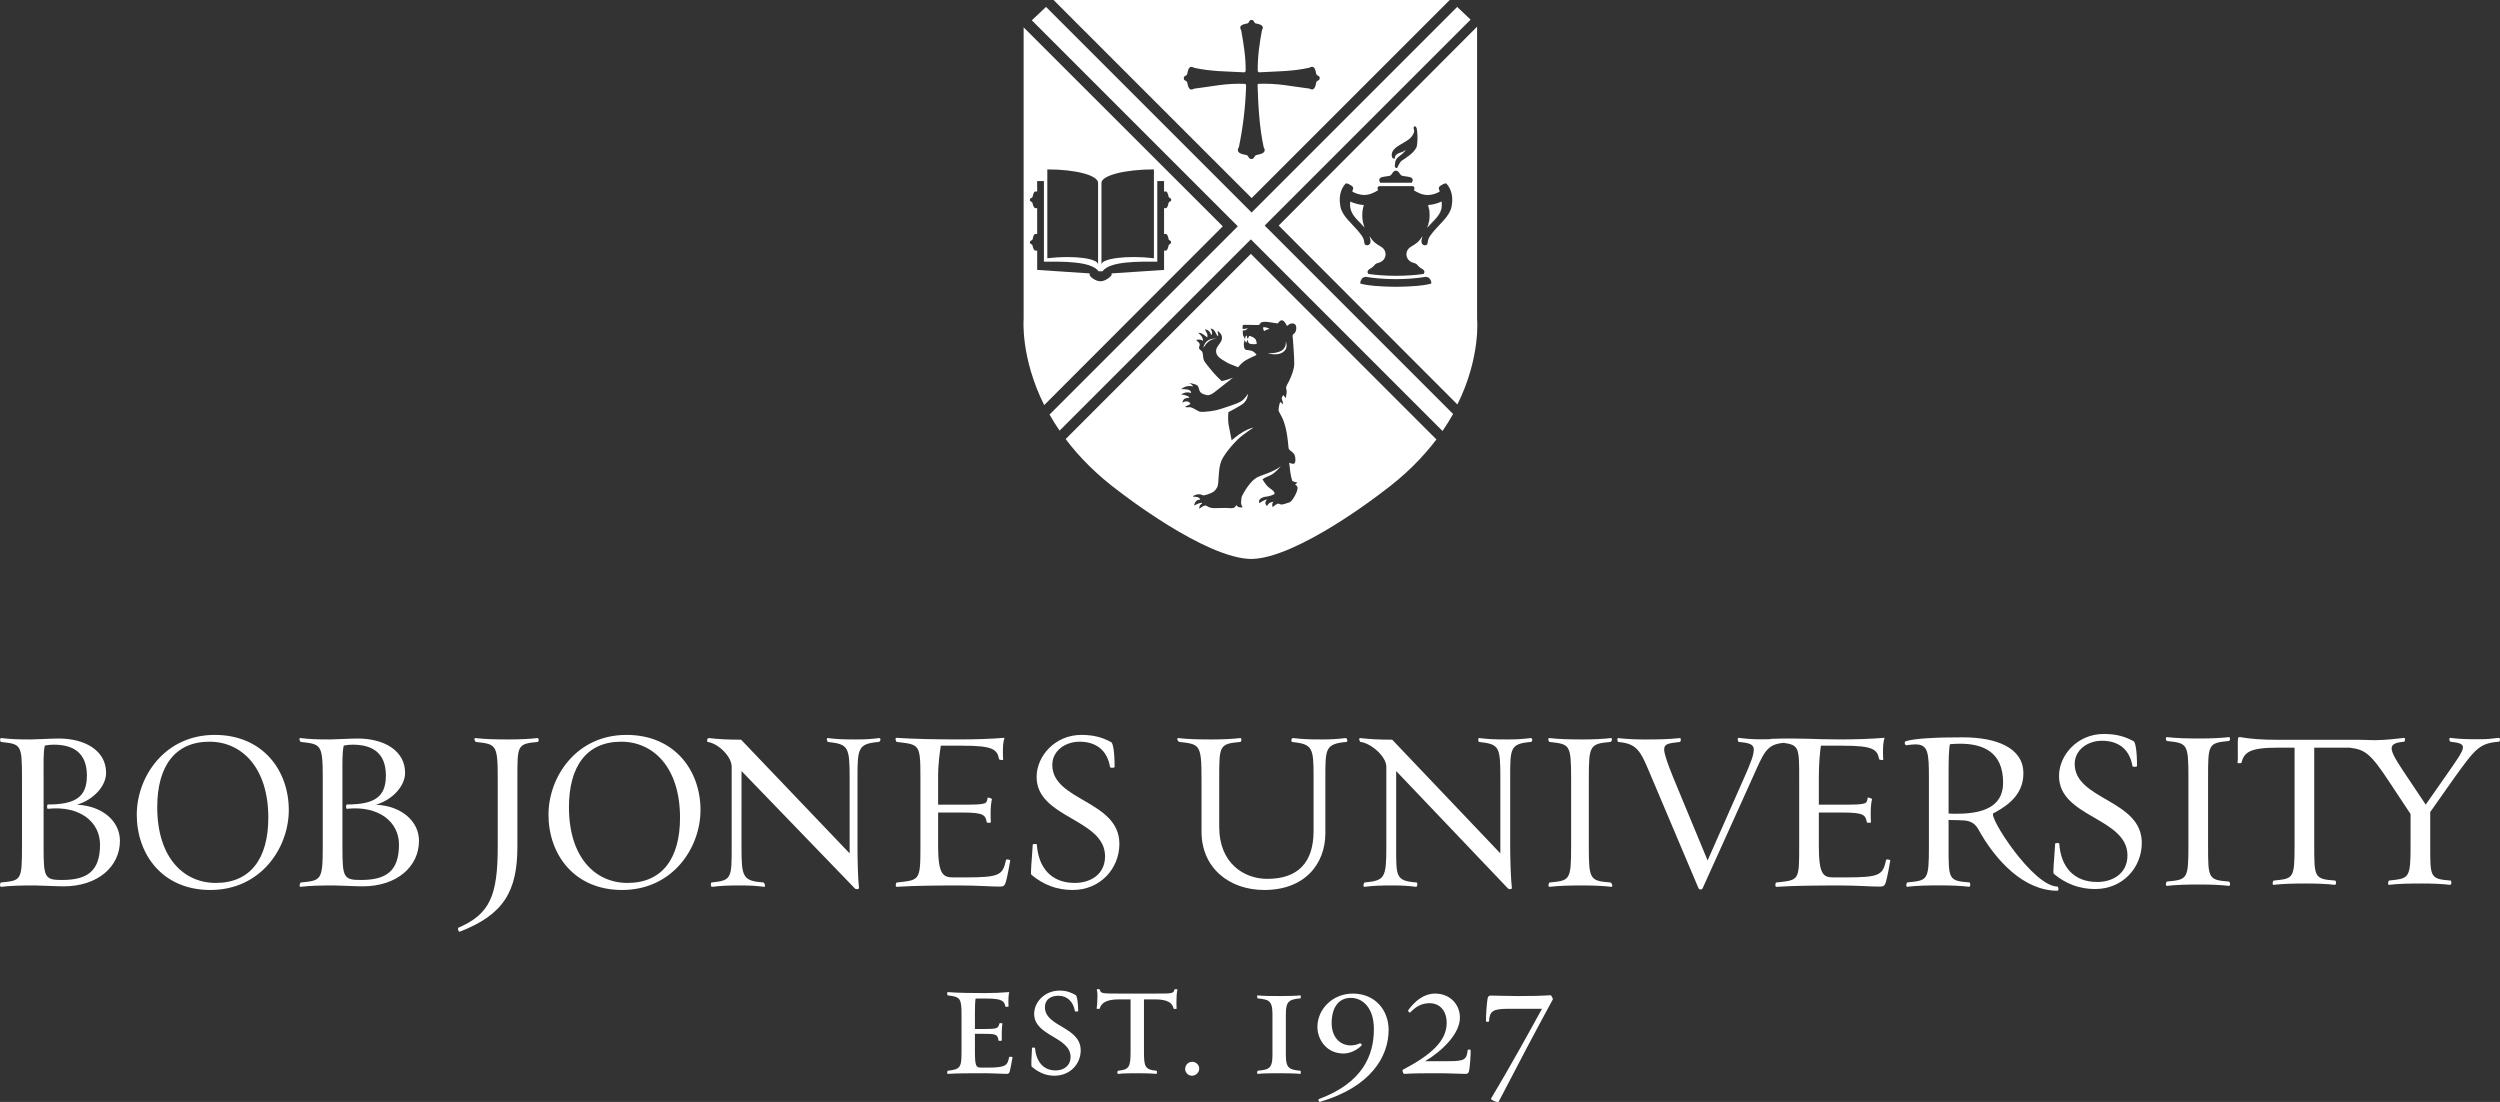
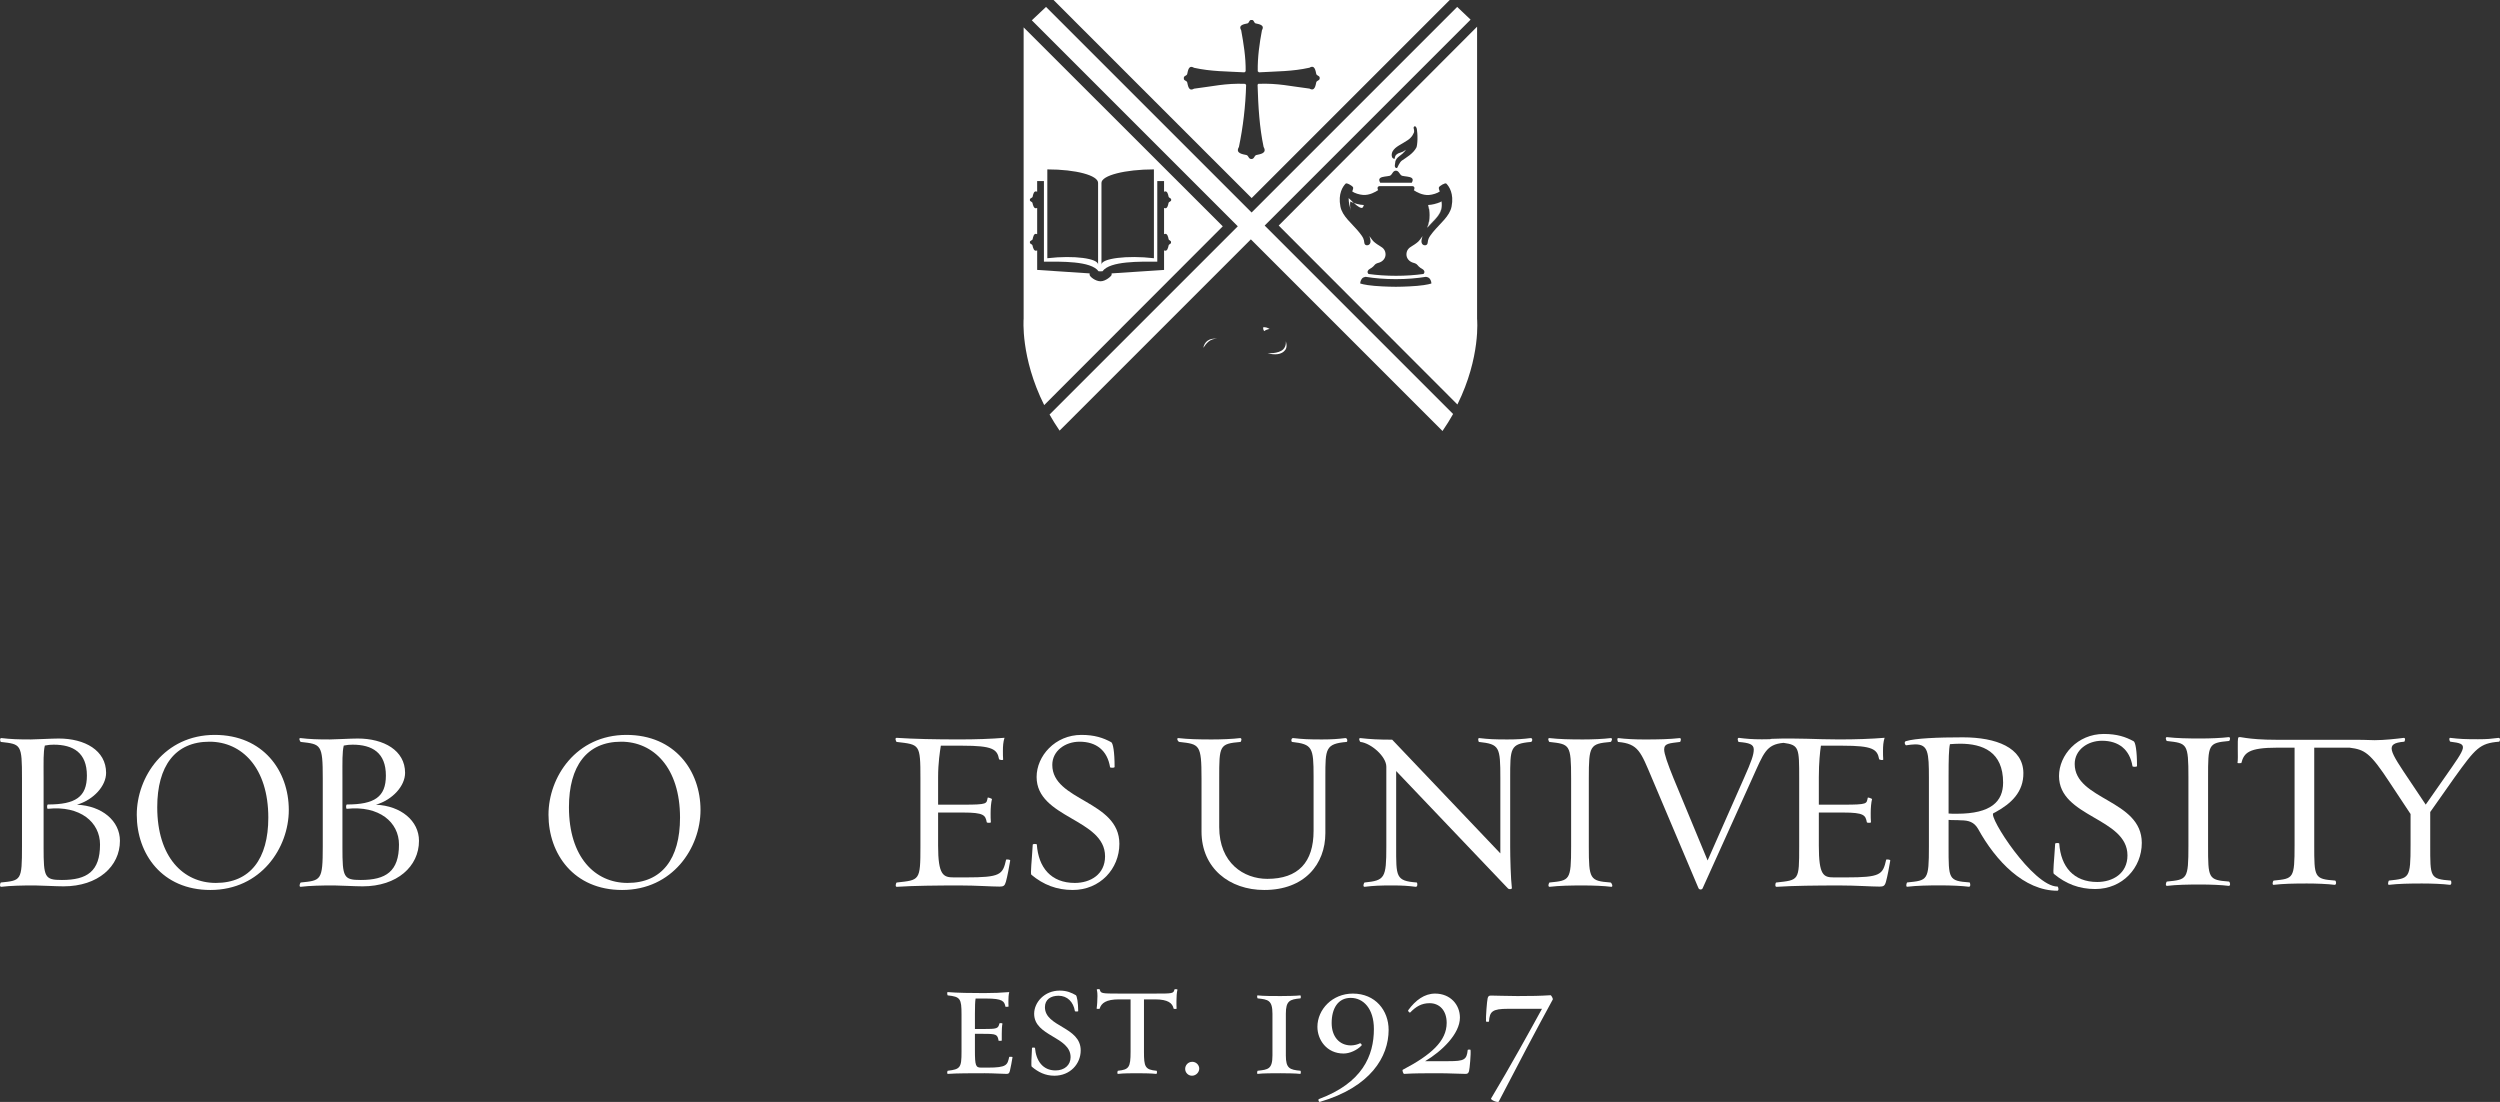
<svg xmlns="http://www.w3.org/2000/svg" version="1.1" id="Layer_1" x="0px" y="0px" viewBox="0 0 343.141 151.25" style="enable-background:new 0 0 343.141 151.25;" xml:space="preserve">
  <rect x="0" y="0" width="343.141" height="151.25" fill="#333333" stroke="none" />
  <g>
    <g>
      <path style="fill:#FFFFFF;" d="M138.134,147.398c-0.635,0-1.703-0.09-2.977-0.09c-1.727,0-3.795,0-5.068,0.09    c-0.137,0-0.068-0.431,0-0.431c1.727-0.204,1.885-0.432,1.885-2.593v-5.135c0-2.161-0.158-2.435-1.885-2.615    c-0.068,0-0.137-0.477,0-0.454c1.273,0.113,3.272,0.137,5,0.137c1.229,0,2.387-0.047,3.434-0.137    c-0.092,0.363-0.113,0.842-0.113,1.183c0,0.181,0,0.681,0.021,0.795c0,0.046-0.432,0.066-0.432,0.023    c-0.137-0.752-0.408-1.115-2.613-1.115h-1.479c-0.068,0.387-0.092,1.024-0.092,2.091v2.091h1.137c1.91,0,2.047-0.044,2.229-0.771    c0-0.047,0.432-0.067,0.41,0.046c-0.07,0.251-0.092,0.953-0.092,1.34v0.979c0.045,0.023-0.432,0.044-0.432,0.023    c-0.158-0.888-0.297-0.955-2.115-0.955h-1.137v2.249c0,2.184,0.115,2.388,0.889,2.388h0.885c2.615,0,2.682-0.364,2.934-1.477    c0-0.023,0.453-0.023,0.453,0.044c-0.068,0.431-0.271,1.546-0.363,1.887C138.523,147.331,138.431,147.398,138.134,147.398z" />
      <path style="fill:#FFFFFF;" d="M141.605,146.399c-0.092-0.067-0.023-1.34,0.043-2.546c0-0.113,0.412-0.066,0.412-0.022    c0.137,1.727,1.045,3.093,2.816,3.093c1.229,0,2.07-0.729,2.07-1.82c0-2.84-5.002-2.84-5.002-5.956    c0-1.567,1.41-3.181,3.502-3.181c0.998,0,1.637,0.294,2.227,0.635c0.137,0.091,0.318,1.023,0.318,2.182c0,0.07-0.453,0.07-0.453,0    c-0.207-1.249-1.025-2.111-2.252-2.111c-1.068,0-1.863,0.521-1.863,1.566c0,2.73,4.91,2.659,4.91,5.934    c0,1.863-1.455,3.477-3.615,3.477C143.468,147.649,142.489,147.15,141.605,146.399z" />
      <path style="fill:#FFFFFF;" d="M161.495,138.442c0,0.07-0.408,0.047-0.408,0c-0.16-0.749-0.75-1.272-2.57-1.272h-1.5v7.205    c0,2.024,0.137,2.455,1.729,2.593c0.068,0,0.113,0.454-0.068,0.431c-0.523-0.067-1.684-0.09-2.41-0.09    c-0.977,0-2.092,0-2.795,0.09c-0.182,0.047-0.092-0.431-0.023-0.431c1.502-0.158,1.729-0.455,1.729-2.593v-7.205h-1.592    c-1.75,0-2.434,0.501-2.66,1.296c-0.09,0.023-0.432,0.023-0.408-0.044c0.066-0.364,0.113-1.229,0.113-1.706    c0-0.182,0-0.522-0.092-0.886c-0.021-0.07,0.387-0.091,0.41-0.023c0.137,0.545,0.182,0.568,2.637,0.568h4.932    c2.434,0,2.547,0,2.684-0.568c0.023-0.067,0.453-0.047,0.408,0.047c-0.092,0.363-0.135,0.952-0.135,1.523    C161.474,137.648,161.474,138.215,161.495,138.442z" />
      <path style="fill:#FFFFFF;" d="M163.603,147.649c-0.547,0-0.932-0.455-0.932-0.933c0-0.498,0.385-0.976,0.977-0.976    c0.545,0,0.955,0.454,0.955,0.932C164.603,147.171,164.171,147.649,163.603,147.649z" />
      <path style="fill:#FFFFFF;" d="M178.446,147.398c-0.477-0.067-1.977-0.09-2.66-0.09c-0.953,0-2.475,0-3.158,0.09    c-0.137,0.047-0.068-0.431,0-0.431c1.41-0.158,2.024-0.204,2.024-2.092v-5.729c0-1.885-0.613-1.954-2.024-2.112    c-0.068,0-0.137-0.457,0-0.41c0.684,0.091,2.205,0.091,3.158,0.091c0.684,0,2.184-0.023,2.66-0.091    c0.137-0.047,0.113,0.41,0.045,0.41c-1.477,0.135-2,0.341-2,2.112v5.729c0,1.773,0.523,1.954,2,2.092    C178.56,146.968,178.583,147.445,178.446,147.398z" />
      <path style="fill:#FFFFFF;" d="M181.165,151.24c-0.182,0.046-0.273-0.341-0.139-0.385c5.98-2.229,7.549-5.956,7.549-9.617    c0-2.816-1.455-4.272-3.182-4.272c-1.75,0-2.615,1.456-2.615,3.454c0,1.844,1.045,3.07,2.66,3.07c0.455,0,0.977-0.16,1.182-0.274    c0.16-0.09,0.363,0.207,0.25,0.297c-0.613,0.636-1.613,1.09-2.455,1.09c-2.34,0-3.592-1.908-3.592-3.658    c0-2.389,2.047-4.569,4.863-4.569c3.094,0,4.912,2.318,4.912,4.978C190.599,145.036,188.142,149.195,181.165,151.24z" />
      <path style="fill:#FFFFFF;" d="M201.634,147.014c-0.068,0.251-0.182,0.385-0.453,0.385c-0.729,0-2.275-0.09-3.707-0.09    c-1.955,0-3.318,0-4.752,0.09c-0.113,0-0.293-0.498-0.18-0.568c3.908-2.044,6.023-3.955,6.023-6.431c0-1.729-1-2.706-2.342-2.706    c-1.092,0-1.865,0.455-2.66,1.273c-0.09,0.09-0.363-0.204-0.271-0.317c1-1.366,2.227-2.274,3.684-2.274    c2.09,0,3.408,1.523,3.408,3.297c0,2.227-2.477,4.613-4.773,5.979h3.205c2.16,0,2.5-0.183,2.637-1.546c0-0.047,0.387-0.07,0.387,0    C201.907,144.649,201.726,146.673,201.634,147.014z" />
      <path style="fill:#FFFFFF;" d="M205.712,151.196c-0.113,0.204-1.18-0.228-1.045-0.432c2.682-4.479,5.229-9.115,6.979-12.299h-4.66    c-2.16,0-2.524,0.364-2.613,1.75c0,0.047-0.41,0.047-0.41-0.022c-0.045-0.545,0.135-2.84,0.227-3.181    c0.068-0.251,0.16-0.364,0.434-0.364c0.726,0,2.205,0.067,3.66,0.067c1.977,0,3.113-0.023,4.545-0.114    c0.092,0,0.363,0.478,0.297,0.592C211.054,140.968,207.896,146.968,205.712,151.196z" />
    </g>
    <path style="fill:#FFFFFF;" d="M10.566,110.451c2.31-0.688,3.997-2.59,3.997-4.369c0-3.092-2.934-4.715-6.492-4.715   c-1.033,0-3.09,0.126-3.81,0.126c-1.84,0-2.744-0.033-4.057-0.188c-0.311-0.031-0.168,0.531-0.076,0.531   c2.779,0.312,2.89,0.312,2.89,4.993v9.366c0,4.682-0.11,4.651-2.89,4.932c-0.092,0-0.258,0.624,0.054,0.592   c1.311-0.155,2.79-0.187,4.599-0.187c0.75,0,2.878,0.124,3.941,0.124c4.742,0,7.74-2.745,7.74-6.244   C16.461,112.668,14,110.607,10.566,110.451 M8.494,120.783c-2.372,0-2.51-0.373-2.51-4.431v-9.555c0-2.341-0.049-3.525,0.17-4.463   c0.497-0.093,0.738-0.124,1.207-0.124c2.684,0,4.566,1.092,4.566,4.244c0,2.936-1.57,3.966-5.348,3.966   c-0.154,0-0.16,0.625-0.006,0.593c4.434-0.469,7.156,1.842,7.156,4.9C13.731,119.598,11.959,120.783,8.494,120.783" />
    <path style="fill:#FFFFFF;" d="M51.605,110.451c2.31-0.688,3.996-2.59,3.996-4.369c0-3.092-2.933-4.715-6.492-4.715   c-1.032,0-3.09,0.126-3.811,0.126c-1.839,0-2.743-0.033-4.056-0.188c-0.313-0.031-0.045,0.531,0.048,0.531   c2.778,0.312,3.011,0.312,3.011,4.993v9.366c0,4.682-0.232,4.651-3.011,4.932c-0.093,0-0.321,0.624-0.009,0.592   c1.313-0.155,2.758-0.187,4.568-0.187c0.75,0,2.862,0.124,3.926,0.124c4.742,0,7.734-2.745,7.734-6.244   C57.51,112.668,55.039,110.607,51.605,110.451 M49.522,120.783c-2.374,0-2.521-0.373-2.521-4.431v-9.555   c0-2.341-0.037-3.525,0.182-4.463c0.498-0.093,0.744-0.124,1.213-0.124c2.684,0,4.569,1.092,4.569,4.244   c0,2.936-1.569,3.966-5.346,3.966c-0.155,0-0.16,0.625-0.005,0.593c4.433-0.469,7.149,1.842,7.149,4.9   C54.763,119.598,52.986,120.783,49.522,120.783" />
-     <path style="fill:#FFFFFF;" d="M73.727,101.307c-0.998,0.124-2.529,0.187-3.839,0.187c-1.842,0-3.278-0.033-4.621-0.187   c-0.312-0.032-0.05,0.529,0.046,0.529c2.775,0.313,3.004,0.313,3.004,4.994v9.366c0,6.741-1.071,9.271-5.41,11.143   c-0.094,0.031-0.019,0.623,0.23,0.53c5.994-2.342,7.878-5.524,7.878-11.673v-9.366c0-4.495-0.048-4.742,2.794-4.994   C73.962,101.836,74.039,101.274,73.727,101.307" />
    <path style="fill:#FFFFFF;" d="M85.982,100.87c-6.897,0-10.698,5.773-10.698,10.954c0,5.4,3.488,10.331,10.104,10.331   c6.932,0,10.762-5.772,10.762-10.985C96.149,105.8,92.631,100.87,85.982,100.87 M86.137,121.188c-4.463,0-8.045-3.525-8.045-10.395   c0-5.649,2.459-8.99,7.17-8.99c4.434,0,8.076,3.56,8.076,10.426C93.338,117.88,90.852,121.188,86.137,121.188" />
-     <path style="fill:#FFFFFF;" d="M120.646,101.307c-0.938,0.124-1.812,0.187-3.153,0.187c-1.811,0-2.56-0.033-3.873-0.187   c-0.246-0.063-0.076,0.529,0.02,0.529c2.808,0.313,2.979,0.657,2.979,4.994v10.303l-14.902-15.608   c-1.844,0-3.084-0.064-4.395-0.218c-0.313-0.032-0.303,0.529-0.209,0.529c1.465,0.187,3.315,1.998,3.315,3.401v10.959   c0,4.338,0.013,4.651-2.767,4.932c-0.094,0-0.199,0.624,0.115,0.592c1.31-0.155,2.102-0.187,3.941-0.187   c1.313,0,2.177,0.063,3.145,0.187c0.311,0.032,0.032-0.592-0.061-0.592c-2.902-0.22-3.024-0.781-3.024-4.932V105.83l15.552,16.106   c0.189,0.189,0.575,0.096,0.575-0.027c-0.157-1.313-0.207-4.153-0.207-5.713v-9.366c0-4.15,0.055-4.742,2.927-4.994   C120.842,101.804,120.99,101.274,120.646,101.307" />
    <path style="fill:#FFFFFF;" d="M138.093,118.001c-0.471,2.061-0.752,2.429-5.526,2.429h-1.654c-1.438,0-2.152-0.302-2.152-4.358   v-4.546h3.43c2.873,0,3.061,0.369,3.248,1.337c0.031,0.093,0.623,0.122,0.563-0.034c-0.033-0.25-0.033-0.876-0.033-1.221   c0-0.716,0.063-1.468,0.188-1.937c-0.06-0.063-0.562-0.269-0.592-0.176c-0.188,0.814,0.061,0.951-3.373,0.951h-3.43v-3.772   c0-1.965,0.248-3.513,0.373-4.323h2.996c4.09,0,4.746,0.476,4.994,1.849c0.031,0.096,0.592,0.194,0.562,0.035   c-0.03-0.249-0.03-0.854-0.03-1.166c0-0.655,0.03-1.208,0.219-1.803c-1.843,0.156-3.965,0.224-6.274,0.224   c-3.186,0-6.244-0.061-8.523-0.217c-0.312-0.031-0.088,0.563,0.005,0.563c3.152,0.375,3.251,0.252,3.251,4.995v9.366   c0,4.712-0.099,4.587-3.251,4.932c-0.093,0-0.266,0.624,0.013,0.592c2.28-0.155,5.487-0.187,8.64-0.187   c2.309,0,4.303,0.156,5.455,0.156c0.532,0,0.717-0.094,0.873-0.655c0.188-0.657,0.469-2.14,0.594-2.92   C138.684,117.956,138.093,117.938,138.093,118.001" />
    <path style="fill:#FFFFFF;" d="M144.434,104.988c0-1.935,1.777-3.185,3.745-3.185c2.28,0,3.808,1.187,4.184,3.497   c0,0.096,0.623,0.126,0.623-0.03c0-2.092-0.218-3.278-0.468-3.401c-1.092-0.595-2.277-0.999-4.09-0.999   c-3.619,0-6.147,2.9-6.147,5.773c0,5.681,9.395,5.713,9.395,10.894c0,2.496-2.028,3.651-4.151,3.651   c-3.246,0-4.995-2.091-5.213-5.274c0-0.094-0.563-0.123-0.563,0.031c-0.123,2.186-0.343,3.996-0.188,4.121   c1.655,1.373,3.467,2.089,5.683,2.089c3.743,0,6.398-2.901,6.398-6.335C153.642,109.859,144.434,109.952,144.434,104.988" />
    <path style="fill:#FFFFFF;" d="M184.652,101.307c-0.97,0.124-1.873,0.187-3.186,0.187c-1.84,0-2.62-0.033-3.962-0.187   c-0.312-0.032-0.305,0.497-0.15,0.529c2.779,0.313,2.943,0.751,2.943,4.715v7.491c0,4.307-2.105,6.586-6.349,6.586   c-3.216,0-6.603-2.153-6.603-7.117v-6.681c0-4.495,0.007-4.742,2.908-4.994c0.096,0,0.287-0.562-0.057-0.529   c-0.938,0.124-2.527,0.187-3.869,0.187c-1.811,0-3.246-0.033-4.588-0.187c-0.313-0.032-0.064,0.529,0.154,0.529   c2.746,0.313,3.023,0.313,3.023,4.994v7.305c0,5.025,3.832,8.02,8.609,8.02c5.555,0,8.389-3.558,8.389-7.801v-7.804   c0-3.777,0.009-4.463,2.914-4.715C184.986,101.836,184.964,101.274,184.652,101.307" />
    <path style="fill:#FFFFFF;" d="M210.073,101.307c-0.938,0.124-1.813,0.187-3.154,0.187c-1.81,0-2.56-0.033-3.87-0.187   c-0.251-0.063-0.136,0.529-0.041,0.529c2.809,0.313,2.924,0.657,2.924,4.994v10.303l-14.847-15.608   c-1.844,0-3.054-0.064-4.367-0.218c-0.313-0.032-0.075,0.529,0.019,0.529c1.468,0.187,3.545,1.998,3.545,3.401v10.959   c0,4.338-0.202,4.651-2.98,4.932c-0.095,0-0.306,0.624,0.007,0.592c1.313-0.155,2.049-0.187,3.889-0.187   c1.313,0,2.149,0.063,3.115,0.187c0.313,0.032,0.237-0.592,0.142-0.592c-2.901-0.22-2.823-0.781-2.823-4.932V105.83l15.339,16.106   c0.187,0.189,0.545,0.096,0.545-0.027c-0.155-1.313-0.233-4.153-0.233-5.713v-9.366c0-4.15-0.025-4.742,2.847-4.994   C210.347,101.804,210.416,101.274,210.073,101.307" />
    <path style="fill:#FFFFFF;" d="M221.049,101.836c0.155,0,0.349-0.562,0.034-0.529c-0.965,0.124-2.496,0.187-3.803,0.187   c-1.845,0-3.264-0.033-4.606-0.187c-0.312-0.032-0.09,0.529,0.005,0.529c2.778,0.313,2.968,0.313,2.968,4.994v9.366   c0,4.682-0.182,4.651-2.959,4.932c-0.095,0-0.295,0.624,0.017,0.592c1.343-0.155,2.773-0.186,4.616-0.186   c1.308,0,2.868,0.062,3.833,0.186c0.314,0.032,0.053-0.592-0.102-0.592c-2.841-0.22-2.976-0.436-2.976-4.932v-9.366   C218.075,102.335,218.208,102.087,221.049,101.836" />
    <path style="fill:#FFFFFF;" d="M258.891,118.001c-0.471,2.061-0.75,2.429-5.526,2.429h-1.654c-1.437,0-2.064-0.302-2.064-4.358   v-4.546h3.342c2.874,0,3.061,0.369,3.249,1.337c0.03,0.093,0.624,0.122,0.563-0.034c-0.034-0.25-0.034-0.876-0.034-1.221   c0-0.716,0.063-1.468,0.188-1.937c-0.06-0.063-0.561-0.269-0.593-0.176c-0.187,0.814,0.061,0.951-3.373,0.951h-3.342v-3.772   c0-1.965,0.161-3.513,0.285-4.323h2.997c4.089,0,4.744,0.476,4.994,1.849c0.03,0.096,0.592,0.194,0.563,0.035   c-0.031-0.249-0.031-0.854-0.031-1.166c0-0.655,0.031-1.208,0.218-1.803c-1.843,0.156-3.964,0.224-6.273,0.224   c-3.187,0-5.569-0.217-9.196-0.081c-0.146,0.006-0.219,0.025-0.24,0.05c-0.361,0.01-0.736,0.016-1.133,0.016   c-1.344,0-2.176-0.074-3.144-0.199c-0.313-0.031-0.126,0.562-0.032,0.562c1.438,0.124,2.061,0.313,2.061,1.033   c0,0.716-0.312,1.62-1.342,3.929l-4.994,11.302l-4.686-11.302c-0.809-1.996-1.277-3.339-1.277-3.929   c0-0.847,0.717-0.847,2.153-1.032c0.157-0.033,0.218-0.593-0.03-0.531c-1.344,0.154-2.966,0.188-4.807,0.188   c-1.312,0-2.622-0.063-3.592-0.188c-0.249-0.062-0.123,0.531-0.031,0.531c2.778,0.25,3.092,1.342,4.652,5.026l6.367,15.045   c0.126,0.247,0.472,0.218,0.561,0.028l6.807-15.073c1.602-3.541,1.905-4.678,4.302-4.904c2.157,0.293,2.151,0.7,2.151,4.871v9.366   c0,4.712-0.008,4.587-3.16,4.932c-0.094,0-0.219,0.624,0.06,0.592c2.28-0.155,5.508-0.187,8.66-0.187   c2.31,0,4.315,0.156,5.468,0.156c0.532,0,0.725-0.094,0.879-0.655c0.189-0.657,0.472-2.14,0.597-2.92   C259.481,117.956,258.891,117.938,258.891,118.001" />
    <path style="fill:#FFFFFF;" d="M284.766,104.858c0-1.936,1.78-3.185,3.747-3.185c2.278,0,3.808,1.188,4.184,3.498   c0,0.095,0.622,0.125,0.622-0.031c0-2.092-0.219-3.278-0.467-3.402c-1.094-0.594-2.277-0.998-4.09-0.998   c-3.62,0-6.149,2.901-6.149,5.773c0,5.681,9.395,5.712,9.395,10.893c0,2.498-2.029,3.652-4.149,3.652   c-3.246,0-4.995-2.091-5.214-5.273c0-0.095-0.561-0.124-0.561,0.03c-0.126,2.186-0.344,3.996-0.189,4.121   c1.655,1.374,3.467,2.089,5.683,2.089c3.745,0,6.397-2.901,6.397-6.335C293.974,109.729,284.766,109.822,284.766,104.858" />
    <path style="fill:#FFFFFF;" d="M305.924,101.707c0.156,0,0.284-0.563-0.029-0.53c-0.966,0.123-2.525,0.186-3.833,0.186   c-1.844,0-3.277-0.032-4.621-0.186c-0.312-0.032-0.109,0.53-0.014,0.53c2.777,0.312,2.948,0.312,2.948,4.993v9.366   c0,4.682-0.17,4.651-2.947,4.932c-0.096,0-0.291,0.625,0.022,0.592c1.344-0.156,2.775-0.186,4.617-0.186   c1.309,0,2.869,0.062,3.835,0.186c0.313,0.033,0.18-0.592,0.023-0.592c-2.841-0.22-2.852-0.437-2.852-4.932V106.7   C303.073,102.205,303.083,101.958,305.924,101.707" />
    <path style="fill:#FFFFFF;" d="M29.471,100.87c-6.898,0-10.699,5.773-10.699,10.954c0,5.4,3.488,10.331,10.104,10.331   c6.934,0,10.764-5.772,10.764-10.985C39.639,105.8,36.119,100.87,29.471,100.87 M29.626,121.188c-4.463,0-8.044-3.525-8.044-10.395   c0-5.649,2.458-8.99,7.168-8.99c4.435,0,8.078,3.56,8.078,10.426C36.828,117.88,34.34,121.188,29.626,121.188" />
    <path style="fill:#FFFFFF;" d="M342.939,101.279c-0.989,0.122-1.514,0.186-2.808,0.186c-1.82,0-2.498-0.031-3.794-0.186   c-0.246-0.063-0.151,0.491,0,0.524c2.529,0.31,2.255,0.555-0.74,4.84l-2.652,3.796l-2.065-3.087   c-2.961-4.408-3.608-5.301-0.893-5.549c0.093,0,0.247-0.555-0.062-0.524c-0.956,0.122-2.661,0.316-3.986,0.316   c-0.924,0-0.815-0.053-2.672-0.053h-10.692c-4.434,0-5.147-0.542-5.34-0.315c-0.191,0.228,0.006,2.847-0.122,3.466   c-0.028,0.09,0.402,0.072,0.525,0.04c0.371-1.416,1.019-2.111,4.936-2.111h2.372v13.368c0,4.626-0.141,4.597-2.854,4.873   c-0.152,0.028-0.256,0.648-0.01,0.585c1.326-0.152,2.74-0.183,4.56-0.183c1.295,0,2.836,0.059,3.792,0.183   c0.305,0.03,0.223-0.585,0.068-0.585c-2.866-0.217-2.858-0.432-2.858-4.873v-13.368h4.852c2.059,0.27,2.797,0.636,5.54,4.834   l2.83,4.277v4.257c0,4.626-0.178,4.566-2.953,4.873c-0.092,0-0.244,0.648,0.003,0.585c1.295-0.152,2.73-0.183,4.518-0.183   c1.359,0,2.862,0.059,3.818,0.183c0.31,0.03,0.216-0.585,0.121-0.585c-2.868-0.217-2.809-0.462-2.809-4.873v-4.535l3.299-4.687   c2.93-4.071,3.483-4.748,6.137-4.965C343.152,101.803,343.244,101.248,342.939,101.279" />
    <path style="fill:#FFFFFF;" d="M282.41,121.687c-3.364,0-9.565-9.665-8.802-10.056l-0.072,0.022   c0.12-0.055,0.239-0.114,0.359-0.179c2.174-1.186,3.866-2.785,3.827-5.4c-0.05-3.467-3.744-4.87-8.303-4.87   c-3.434,0-6.556,0.126-7.835,0.529c-0.281,0.094-0.095,0.595,0.061,0.563c0.438-0.062,0.884-0.125,1.227-0.125   c1.779,0,1.883,1.095,1.883,4.619v9.397c0,4.681-0.164,4.651-2.974,4.932c-0.095,0-0.239,0.656,0.011,0.592   c1.311-0.154,2.768-0.187,4.576-0.187c1.375,0,2.897,0.063,3.865,0.187c0.313,0.032,0.186-0.592,0.095-0.592   c-2.904-0.218-2.875-0.437-2.875-4.932v-3.652c0.271,0.031,0.62,0.031,1.172,0.031l0.503,0.027c1.085,0,1.833,0.242,2.373,1.174   v-0.001c2.429,4.418,6.324,8.491,10.879,8.491C282.651,122.258,282.503,121.687,282.41,121.687 M268.609,111.691   c-0.53,0-0.884,0-1.154-0.03v-5.152c0-2.276,0.031-3.712,0.188-4.367c0.528-0.032,0.889-0.063,1.388-0.063   c3.091,0,5.908,1.091,5.908,5.337C274.938,110.006,273.291,111.691,268.609,111.691" />
    <g>
      <g>
-         <polyline style="fill:#FFFFFF;" points="171.62,76.695 171.62,76.696 171.62,76.697    " />
        <g>
          <path style="fill:#FFFFFF;" d="M197.846,27.669c0.068,0.44,0.049,0.766-0.093,1.212c-0.267,0.84-1.148,1.555-1.81,2.297      c-0.009,0.022-0.017,0.043-0.024,0.064c0.669-0.766,1.593-1.498,1.867-2.361c0.144-0.452,0.162-0.78,0.09-1.229      C197.866,27.657,197.857,27.663,197.846,27.669" />
-           <path style="fill:#FFFFFF;" d="M187.194,28.14c-0.475,0-1.479-0.252-1.85-0.488c-0.071,0.449-0.053,0.777,0.091,1.229      c0.274,0.863,1.198,1.596,1.867,2.361c-0.206-0.527-0.325-1.098-0.325-1.697C186.978,29.055,187.054,28.583,187.194,28.14" />
+           <path style="fill:#FFFFFF;" d="M187.194,28.14c-0.475,0-1.479-0.252-1.85-0.488c-0.071,0.449-0.053,0.777,0.091,1.229      c-0.206-0.527-0.325-1.098-0.325-1.697C186.978,29.055,187.054,28.583,187.194,28.14" />
          <path style="fill:#FFFFFF;" d="M202.739,43.756V3.664l-27.23,27.293l24.53,24.562C203.27,48.994,202.739,43.756,202.739,43.756       M191.039,21.074c0.053-0.192,0.056-0.205,0.112-0.307c0.37-0.66,1.202-0.942,2.062-1.528c0.286-0.194,0.46-0.377,0.608-0.577      c0.061-0.082,0.235-0.418,0.256-0.481c0.001-0.003,0.002-0.005,0.003-0.007c0.041-0.129,0-0.371,0-0.371      s-0.073-0.243-0.048-0.321c0.025-0.079,0.132-0.195,0.223-0.144c0.09,0.052,0.201,0.219,0.221,0.4      c0.04,0.357,0.094,0.658,0.081,1.37c-0.009,0.519-0.083,1.016-0.142,1.129c-0.437,0.851-1.378,1.371-2.001,1.806      c-0.307,0.213-0.635,0.992-0.635,0.992s-0.137,0.096-0.246-0.034c-0.116-0.14-0.096-0.316-0.068-0.44      c0.035-0.152,0.053-0.393,0.053-0.393c0.072-0.279,0.27-0.535,0.538-0.723c0.689-0.482,0.917-0.896,0.917-0.896      c-0.725,0.552-0.818,0.267-1.336,0.698c-0.018,0.015-0.031,0.03-0.048,0.046c-0.142,0.203-0.146,0.449-0.172,0.5      c-0.025,0.052-0.153-0.03-0.202-0.06c-0.125-0.077-0.164-0.182-0.19-0.336C191.001,21.242,191.039,21.074,191.039,21.074       M189.458,24.421c0.279-0.197,0.886-0.194,1.293-0.291c0.377-0.139,0.376-0.685,0.841-0.707v-0.001c0,0,0.016,0.033,0.019,0.033      h0.002h0.002c0.002,0-0.022-0.033-0.022-0.033v0.001c0.465,0.022,0.482,0.568,0.859,0.707c0.406,0.097,1.024,0.094,1.304,0.291      c0.172,0.121,0.222,0.317,0.02,0.659l-2.166-0.001l-2.168,0.001C189.239,24.738,189.286,24.542,189.458,24.421 M194.508,39.238      c-1.463,0.125-2.925,0.125-2.925,0.125s-1.462,0-2.924-0.125c-1.463-0.125-1.963-0.334-1.963-0.334s0-0.379,0.249-0.672      c0.133-0.153,0.332-0.213,0.493-0.237c1.262,0.205,2.664,0.319,4.145,0.319c1.48,0,2.884-0.114,4.145-0.319      c0.161,0.024,0.36,0.084,0.492,0.237c0.251,0.293,0.251,0.672,0.251,0.672S195.97,39.113,194.508,39.238 M199.24,28.347      c-0.261,1.343-1.564,2.299-2.565,3.523c-0.12,0.148-0.236,0.299-0.345,0.454c-0.439,0.627-0.3,0.842-0.403,1.123      c-0.102,0.275-0.48,0.268-0.64,0.123c-0.311-0.283-0.157-0.747-0.031-1.163c-0.151,0.196-0.422,0.601-0.605,0.767      c-0.281,0.254-0.728,0.536-0.84,0.598c-0.491,0.27-0.768,0.621-0.768,1.158c0,0.544,0.409,1.003,0.97,1.146      c0.112,0.028,0.229,0.067,0.336,0.127c0.148,0.081,0.226,0.218,0.376,0.363c0.127,0.124,0.279,0.24,0.462,0.333      c0.194,0.1,0.51,0.397,0.192,0.706c-1.164,0.161-2.432,0.249-3.76,0.249h-0.009h-0.009c-1.329,0-2.596-0.088-3.76-0.249      c-0.317-0.309-0.002-0.608,0.192-0.708c0.182-0.094,0.334-0.208,0.462-0.332c0.15-0.146,0.227-0.281,0.375-0.363      c0.107-0.059,0.224-0.098,0.337-0.127c0.56-0.143,0.969-0.601,0.969-1.146c0-0.536-0.275-0.888-0.767-1.157      c-0.113-0.062-0.56-0.344-0.84-0.598c-0.186-0.166-0.454-0.57-0.605-0.767c0.126,0.416,0.28,0.88-0.032,1.163      c-0.159,0.145-0.538,0.152-0.64-0.123c-0.103-0.281,0.035-0.496-0.402-1.123c-0.109-0.155-0.226-0.307-0.345-0.454      c-1.002-1.225-2.306-2.181-2.565-3.523c-0.343-1.772,0.34-2.765,0.727-3.152c0.146-0.146,0.97,0.339,1.019,0.533      c0.03,0.12-0.033,0.306-0.12,0.554c0.318,0.231,0.977,0.438,1.482,0.474c0.897,0.065,1.73-0.427,2.076-0.663      c0,0-0.125-0.152-0.072-0.379c0.03-0.133,0.254-0.167,0.254-0.167h2.255h0.018h2.254c0,0,0.224,0.034,0.255,0.167      c0.053,0.227-0.072,0.396-0.072,0.396c0.347,0.237,1.18,0.719,2.075,0.654c0.507-0.036,1.165-0.247,1.483-0.478      c-0.088-0.248-0.15-0.437-0.12-0.557c0.048-0.194,0.873-0.68,1.019-0.534C198.9,25.583,199.583,26.574,199.24,28.347" />
          <path style="fill:#FFFFFF;" d="M140.5,3.757v39.999c0,0-0.453,5.283,2.821,11.846l24.512-24.537L140.5,3.757z M151.183,25.099      c0-1.021,3.252-1.849,7.199-1.849v12.193c-3.715-0.432-7.199,0.037-7.199,0.869V25.099z M143.752,23.25      c3.947,0,6.967,0.827,6.967,1.849v11.214c0-0.832-3.251-1.301-6.967-0.869V23.25z M160.404,33.673      c-0.072,0.306-0.164,0.909-0.629,0.698v0.549v2.129c0,0-6.038,0.402-7.199,0.476v0.198c0,0.149-0.8,0.884-1.517,0.884      s-1.502-0.652-1.502-0.884v-0.102v-0.097c-1.161-0.074-7.199-0.476-7.199-0.476V34.92v-0.549      c-0.465,0.211-0.573-0.393-0.646-0.698c-0.061-0.19-0.385-0.172-0.35-0.42c-0.035-0.24,0.313-0.231,0.372-0.413      c0.073-0.315,0.158-0.918,0.623-0.699v-3.586v-0.01c-0.465,0.21-0.573-0.394-0.646-0.699c-0.061-0.19-0.385-0.172-0.35-0.42      c-0.035-0.24,0.313-0.232,0.372-0.414c0.073-0.314,0.158-0.916,0.623-0.698V24.85h0.929v11.063c2.322,0,6.466-0.119,7.497,1.321      l0.261,0.007c0.084,0,0.197-0.002,0.283-0.007c1.03-1.439,5.196-1.321,7.519-1.321V24.85h0.929v1.464      c0.465-0.218,0.556,0.385,0.628,0.698c0.062,0.182,0.383,0.174,0.348,0.414c0.035,0.248-0.298,0.229-0.356,0.42      c-0.073,0.306-0.154,0.909-0.619,0.699v0.01v3.586c0.465-0.219,0.556,0.385,0.628,0.699c0.062,0.182,0.361,0.173,0.326,0.413      C160.765,33.501,160.465,33.483,160.404,33.673" />
          <path style="fill:#FFFFFF;" d="M173.97,48.486c0.941,0.244,1.964,0.25,2.47-0.496c0.306-0.45,0.045-1.164,0.045-1.164      s0.103,0.67-0.356,1.124C175.488,48.583,173.97,48.486,173.97,48.486" />
          <path style="fill:#FFFFFF;" d="M167.072,46.493c-1.15-0.121-1.756,0.429-1.908,1.251      C165.578,47.127,166.057,46.469,167.072,46.493" />
-           <path style="fill:#FFFFFF;" d="M146.267,60.264c1.854,2.459,4.302,4.964,7.542,7.336c0,0,11.651,9.074,17.924,9.12      c6.273-0.046,17.922-9.12,17.922-9.12c3.217-2.355,5.655-4.842,7.504-7.284l-25.472-25.472L146.267,60.264z M172.597,44.613      c0.38-0.003,0.293-0.195,0.465-0.313c0.161-0.111,0.271-0.132,0.635-0.133c0.364-0.002,1.596,0.238,1.67,0.225      c0.073-0.015,0.288-0.492,0.643-0.421c0.318,0.065,0.552,0.626,0.607,0.732c0.041,0.08,0.304-0.186,0.432-0.247      c0.271-0.13,0.655-0.085,0.798,0.184c0.124,0.235,0.145,0.925-0.311,1.226c-0.209,0.138-0.087,0.436-0.076,0.673      c0.027,0.584,0.186,2.279,0.186,3.392c0,0.719-0.355,1.615-0.74,2.43c-0.137,0.288-0.361,0.579-0.384,0.864      c-0.006,0.076,0.037,0.224,0.068,0.354c0.066,0.279-0.12,1.094-0.12,1.094s-0.15-0.289-0.317-0.435      c-0.084,0.081-0.149,0.181-0.182,0.256c-0.045,0.101-0.066,0.21-0.015,0.324c0.138,0.31,0.143,0.71,0.143,0.71      s-0.166-0.221-0.398-0.351c-0.16,0.53-0.28,1.077-0.157,1.313c0.184,0.352,0.6,1.093,0.677,1.426      c0.399,1.129,0.515,2.222,0.642,3.564c0.036,0.374,0.464,0.392,0.784,0.892c0.166,0.258,0.25,1.033,0,1.247      c-0.108,0.093-0.396,0.023-0.696-0.115c0.076,0.768,0.174,1.769,0.412,2.468c0.005,0.015,0.011,0.028,0.016,0.042      c0.217,0.147,0.697,0.208,0.697,0.208s-0.129,0.171-0.319,0.265c0.138,0.112,0.266,0.209,0.318,0.341      c0.181,0.453-0.686,1.992-1.066,2.119c-0.382,0.128-1.058,0.37-1.23,0.289c-0.201-0.094-0.3-0.115-0.362-0.108      c-0.227,0.027-0.74,0.478-0.74,0.478c-0.048-0.114-0.148-0.517,0.137-0.739c0,0-0.292,0.042-0.481,0.117      c-0.2,0.081-0.434,0.471-0.434,0.471s-0.47-0.397-0.036-0.833c0.194-0.194-0.579,0.109-1.013,0.436c0,0-0.308-0.543,0.615-0.833      c0.263-0.082,0.566-0.041,1.037-0.222c0.357-0.138,0.481-0.175,0.434-0.325c-0.131-0.415-0.456-0.451-0.965-0.935      c-0.325-0.311-0.688-0.959-0.688-0.959c0.435-0.325,0.854-0.395,1.296-0.659c0.476-0.286,0.972-0.84,1.223-1.14      c-1.02,0.842-2.649,1.192-3.325,1.579c-0.716,0.408-1.525,1.546-2.013,2.542c-0.103,0.208-0.071,0.611-0.113,0.801      c-0.071,0.321,0.214,0.722,0.214,0.722s-0.621,0.147-0.858-0.296c-0.154,0.222-0.281,0.356-0.399,0.382      c-0.399,0.092-0.628,0-1.073,0c-0.445,0-0.741,0.003-1.482,0.032c-0.826,0.032-1.174-0.375-1.274-0.366      c-0.434,0.036-0.867,0.471-0.867,0.471s-0.055-0.398,0.18-0.58c0.137-0.104,0.218-0.217,0.218-0.217s0.018-0.054-0.271-0.018      c-0.211,0.026-0.85,0.361-0.85,0.361s0.087-0.467,0.344-0.67c0.253-0.197,0.532-0.093,0.487-0.216      c-0.143-0.398-0.994-0.326-0.994-0.326c0.163-0.308,0.922-0.469,1.365-0.21c0.179,0.104,1.122-0.264,1.377-0.423      c0.254-0.159,0.363-0.28,0.584-0.65c0.313-0.521,0.077-2.449,0.598-3.672c0.436-1.023,1.938-2.698,2.601-3.243      c0.635-0.521,1.404-1.042,1.813-1.31c-0.003,0.001-0.005,0.002-0.007,0.002c-0.513,0.136-1.082,0.327-1.996,0.958      c-0.304,0.209-1.009,0.795-1.009,0.795c0.016,0.094-0.316-1.514-0.442-2.271c-0.083-0.501-0.016-1.579-0.016-1.579      s1.593-0.838,1.977-1.131c0.75-0.575,0.701-1.401,0.701-1.401s-0.35,0.685-0.925,1.033c-0.717,0.433-2.149,0.809-2.875,1.075      c-0.568,0.209-2.038,0.418-2.688,0.368c-0.398-0.03-1.141-0.73-1.616-0.63c-0.32,0.067-0.532-0.066-0.532-0.066      s0.332-0.134,0.713-0.348c0.144-0.08-0.183-0.383-0.467-0.391c-0.323-0.01-0.607,0.183-0.607,0.183s0.1-0.425,0.316-0.542      c0.216-0.116,0.658-0.149,0.658-0.149c-0.073-0.206-0.412-0.285-0.663-0.362c-0.176-0.055-0.504-0.076-0.504-0.076      s0.436-0.249,0.767-0.287c0.221-0.025,0.65,0.076,0.65,0.076s-0.017-0.234-0.2-0.35c-0.373-0.238-1.202-0.158-1.202-0.158      s0.4-0.327,0.778-0.4c0.563-0.107,0.872,0.025,0.872,0.025c-0.008-0.211-0.527-0.48-0.527-0.48s0.789,0.104,1.085,0.316      c0.233,0.168,0.224,0.48,0.347,0.763c0.134,0.306,0.384,0.438,0.997,0.584c0.349,0.083,0.82-0.218,1.074-0.426      c0.604-0.492,1.706-1.313,2.511-1.968c-1.268,0.482-1.57,0.454-1.57,0.454c-0.752-0.694-1.295-1.32-1.967-2.178      c-0.221-0.281-0.377-0.462-0.492-0.761c-0.108-0.286-0.03-0.633-0.178-1.027c-0.081-0.217-0.387-0.287-0.447-0.536      c-0.041-0.167,0.092-0.308,0.089-0.447c-0.003-0.397-0.362-0.423-0.47-0.686c0.331-0.112,0.739-0.034,0.918,0.148      c0.014-0.581-0.374-0.865-0.663-1.132c0.466-0.044,0.906,0.382,1.243,0.641c0.157-0.456-0.195-0.787-0.313-1.117      c0.471,0.08,0.753,0.35,0.849,0.804c0.268-0.203,0.063-0.711-0.089-0.894c0.585-0.033,0.716,0.689,0.994,1.055      c0.182-0.087-0.049-0.527-0.008-0.756c0.217,0.146,0.501,0.454,0.557,0.669c0.287,1.103-1.111,1.373-0.694,2.52      c0.201,0.547,1.161,0.996,1.655,1.296l1.287,0.515c0,0,0.403-0.515,0.822-0.807c0.732-0.511,1.693-0.786,1.704-0.913      c-0.121-0.182-0.347-0.393-0.52-0.475c-0.286-0.134-0.579-0.14-0.907-0.19c-0.136-0.021-0.251-0.169-0.297-0.515      c-0.02-0.148-0.014-0.357-0.003-0.411c0.035-0.164,0.111-0.492,0.111-0.492s0.069,0.255,0.096,0.302      c0.058,0.104,0.145,0.124,0.145,0.124c0.008-0.088,0.102-0.318,0.149-0.396c0,0,0.041,0.158,0.074,0.254      c0.028,0.086,0.063,0.217,0.197,0.274c0.237,0.101,0.862,0.104,0.985,0.036c0.02-0.105,0.002-0.227-0.106-0.521      c-0.131-0.353-0.85-0.621-0.92-0.554c-0.071,0.066-0.182,0.398-0.182,0.398s-0.097-0.148-0.134-0.263      c-0.028-0.085,0.006-0.206,0.006-0.206s-0.094,0.025-0.16,0.076c-0.065,0.051-0.097,0.422-0.097,0.422s-0.108-0.122-0.15-0.302      c-0.013-0.06-0.043-0.023-0.073-0.077c-0.08-0.145-0.107-0.648-0.105-0.794c0.087-0.002,0.185-0.011,0.363-0.046      c0.129-0.027,0.342-0.317,0.342-0.317s-0.243,0.099-0.333,0.111c-0.123,0.018-0.251,0.048-0.384,0.009      c-0.009-0.196-0.03-0.502,0.083-0.53C170.822,44.557,172.154,44.616,172.597,44.613" />
          <path style="fill:#FFFFFF;" d="M173.534,45.449c0,0,0.074-0.095,0.322-0.19c0.189-0.072,0.407-0.11,0.407-0.11      s-0.305-0.175-0.499-0.21c-0.096-0.018-0.355-0.041-0.355-0.041C173.297,45.235,173.534,45.449,173.534,45.449" />
          <path style="fill:#FFFFFF;" d="M198.983,0h-27.245h-27.132l27.188,27.188L198.983,0z M171.104,21.284      c-0.537-0.12-1.581-0.231-1.055-1.108c0.562-2.711,0.911-5.581,0.989-8.514l-0.127-0.153c-2.729-0.106-4.49,0.358-7.025,0.663      c-0.752,0.435-0.827-0.443-0.938-0.876c-0.087-0.254-0.518-0.227-0.456-0.563c-0.063-0.319,0.368-0.31,0.456-0.554      c0.109-0.445,0.184-1.323,0.936-0.875c2.368,0.52,4.436,0.485,6.923,0.625l0.167-0.143c0.03-1.928-0.292-3.858-0.616-5.64      c-0.445-0.738,0.43-0.829,0.875-0.936c0.245-0.075,0.212-0.522,0.554-0.462c0.334-0.06,0.306,0.387,0.549,0.461      c0.429,0.106,1.306,0.195,0.877,0.934c-0.339,1.782-0.613,3.715-0.58,5.642l0.168,0.142c2.499-0.145,4.572-0.11,6.932-0.634      c0.738-0.45,0.834,0.429,0.936,0.873c0.082,0.244,0.511,0.232,0.464,0.555c0.047,0.332-0.382,0.308-0.463,0.561      c-0.103,0.433-0.196,1.313-0.934,0.878c-2.53-0.304-4.311-0.763-7.024-0.654l-0.102,0.126c0.094,3.066,0.26,5.831,0.829,8.541      c0.522,0.89-0.508,0.988-1.013,1.108c-0.293,0.108-0.248,0.537-0.661,0.547C171.351,21.821,171.398,21.393,171.104,21.284" />
          <path style="fill:#FFFFFF;" d="M201.848,2.696l-1.839-1.746l-28.218,28.217L143.573,0.949l-1.949,1.84l28.271,28.272      l-25.837,25.837c0.409,0.727,0.867,1.465,1.377,2.209l26.254-26.253l26.304,26.304c0.541-0.788,1.024-1.568,1.454-2.335      L173.584,30.96L201.848,2.696z" />
          <path style="fill:#FFFFFF;" d="M197.846,27.669c-0.39,0.231-1.356,0.471-1.819,0.471c0.141,0.443,0.217,0.915,0.217,1.405      c0,0.576-0.11,1.124-0.301,1.633c0.662-0.742,1.543-1.457,1.81-2.297C197.895,28.435,197.914,28.109,197.846,27.669" />
          <path style="fill:#FFFFFF;" d="M196.027,28.14c0.463,0,1.43-0.239,1.819-0.471c-0.001-0.006-0.002-0.012-0.003-0.018      c-0.369,0.236-1.374,0.488-1.848,0.488c0.139,0.443,0.216,0.915,0.216,1.405c0,0.6-0.119,1.17-0.325,1.697      c0.019-0.022,0.037-0.043,0.057-0.064c0.19-0.509,0.301-1.057,0.301-1.633C196.243,29.055,196.167,28.583,196.027,28.14" />
        </g>
      </g>
    </g>
  </g>
</svg>